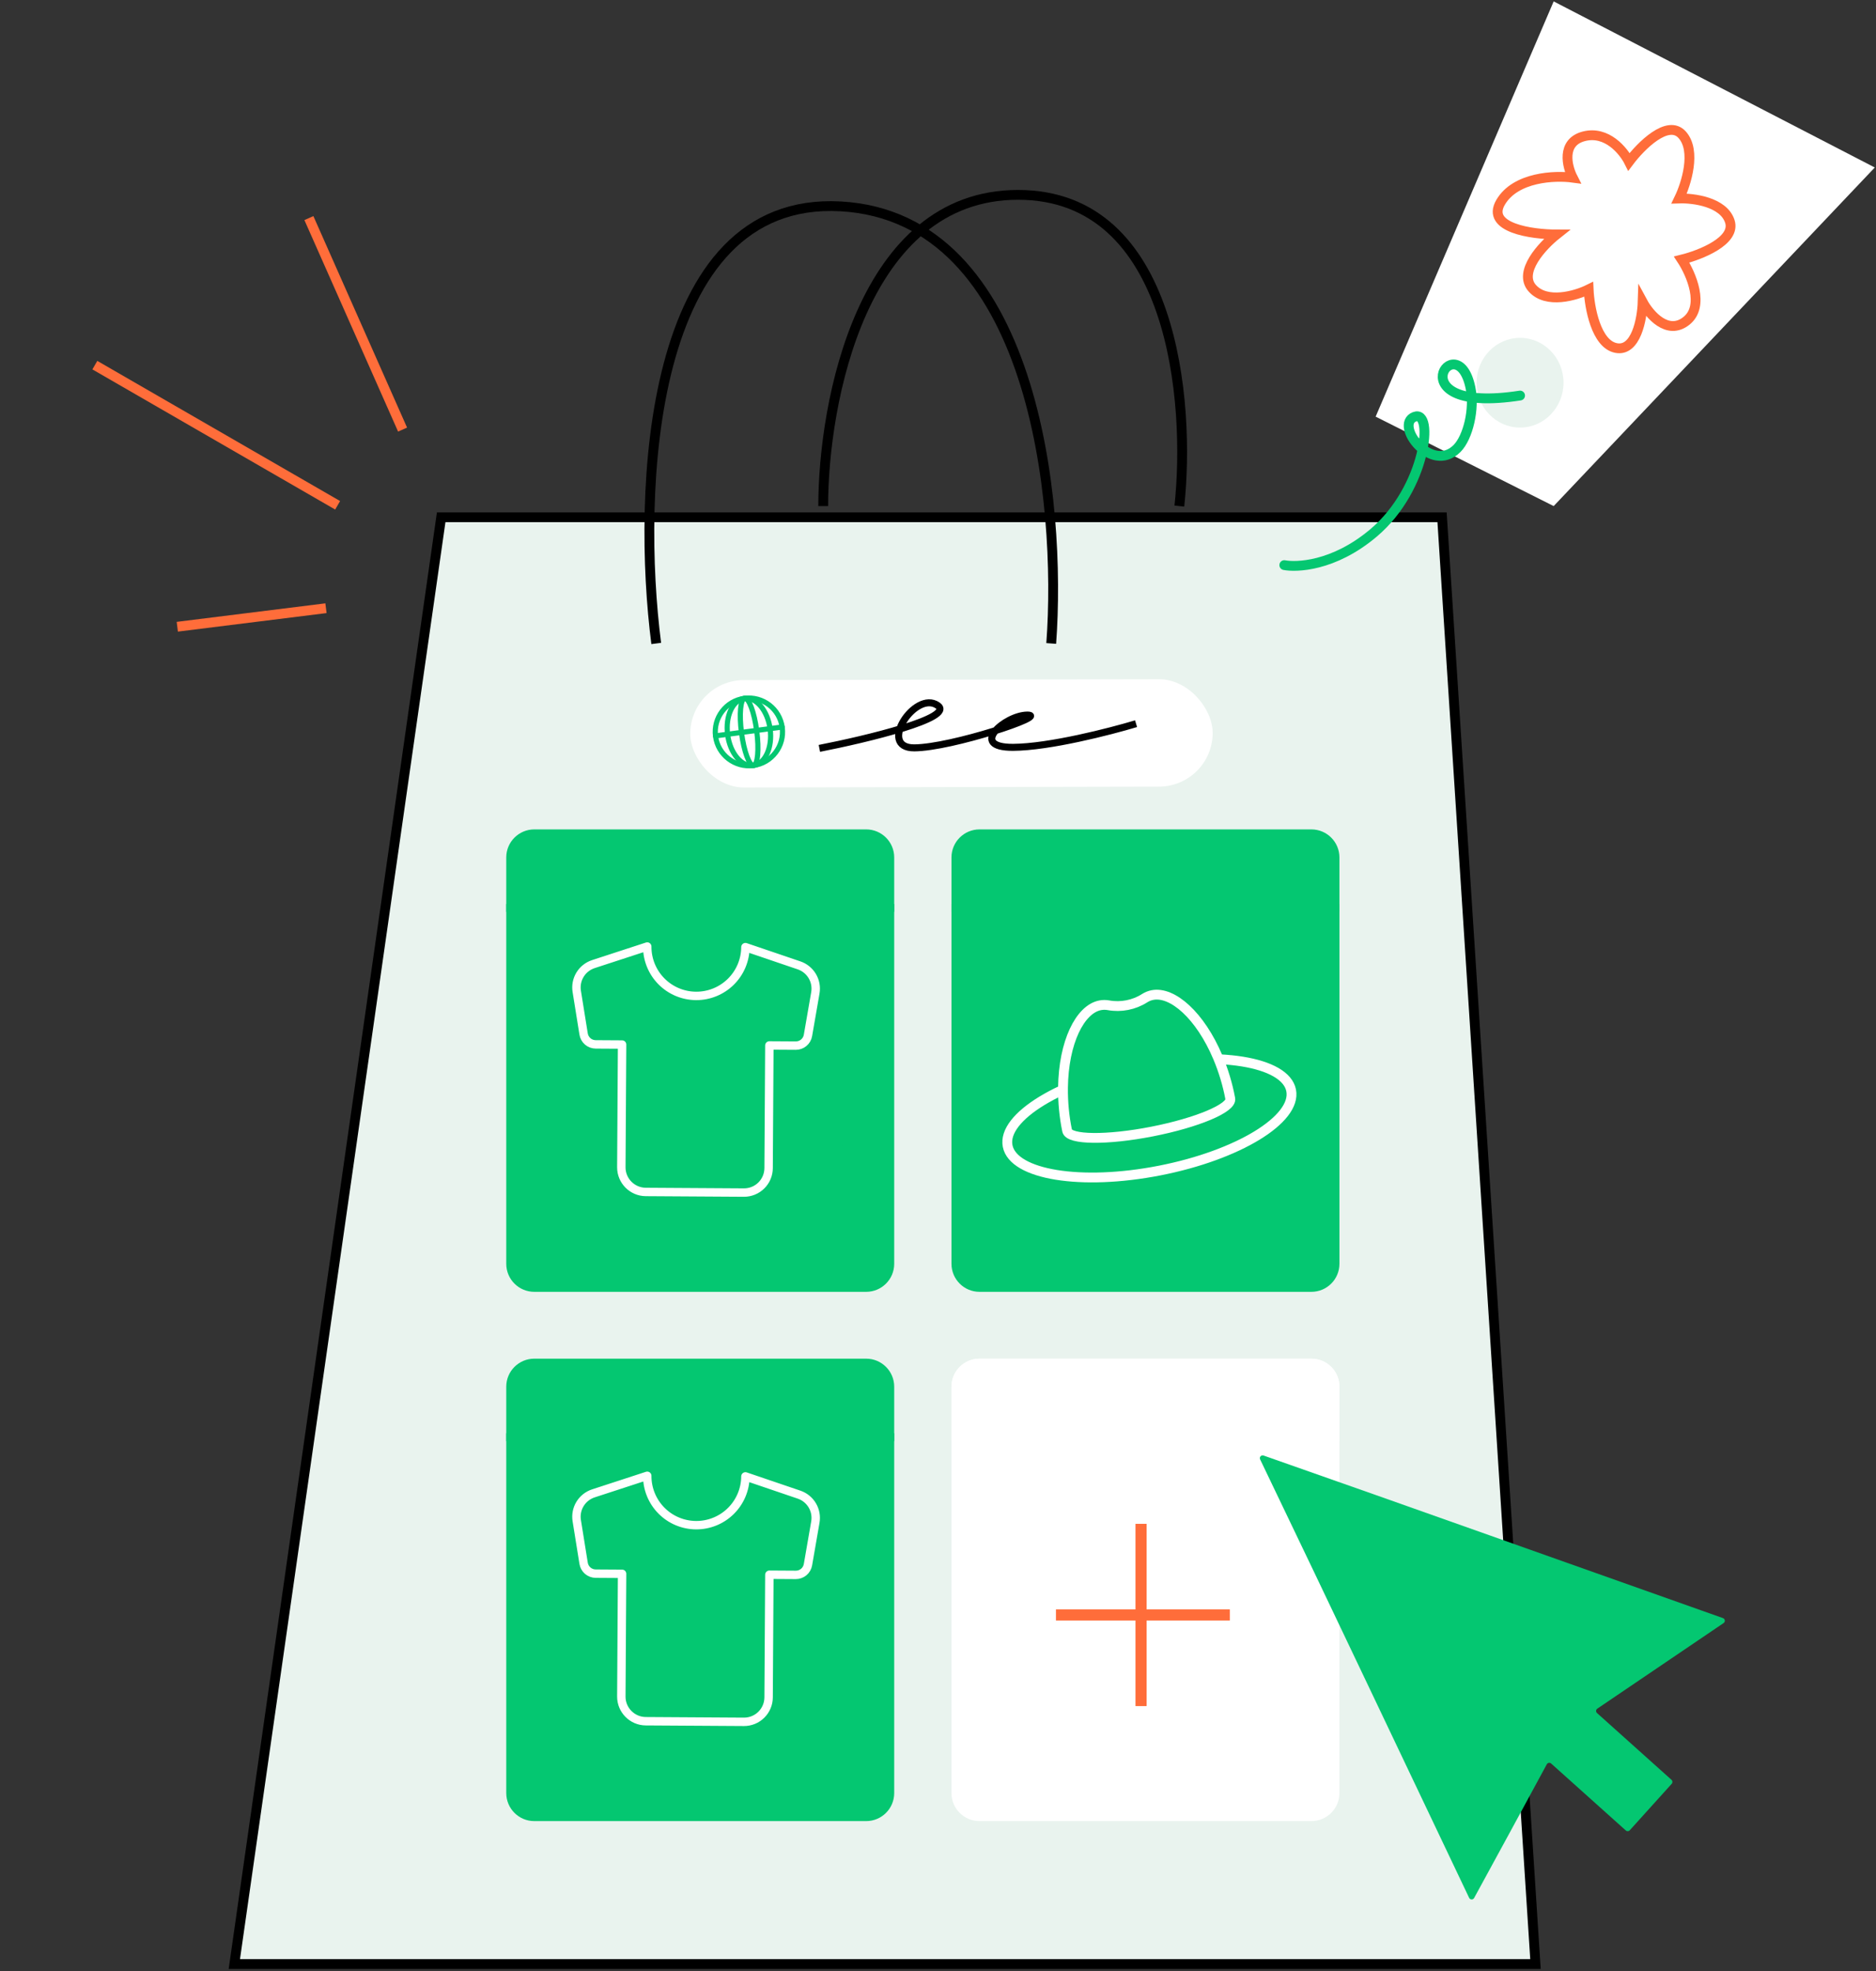
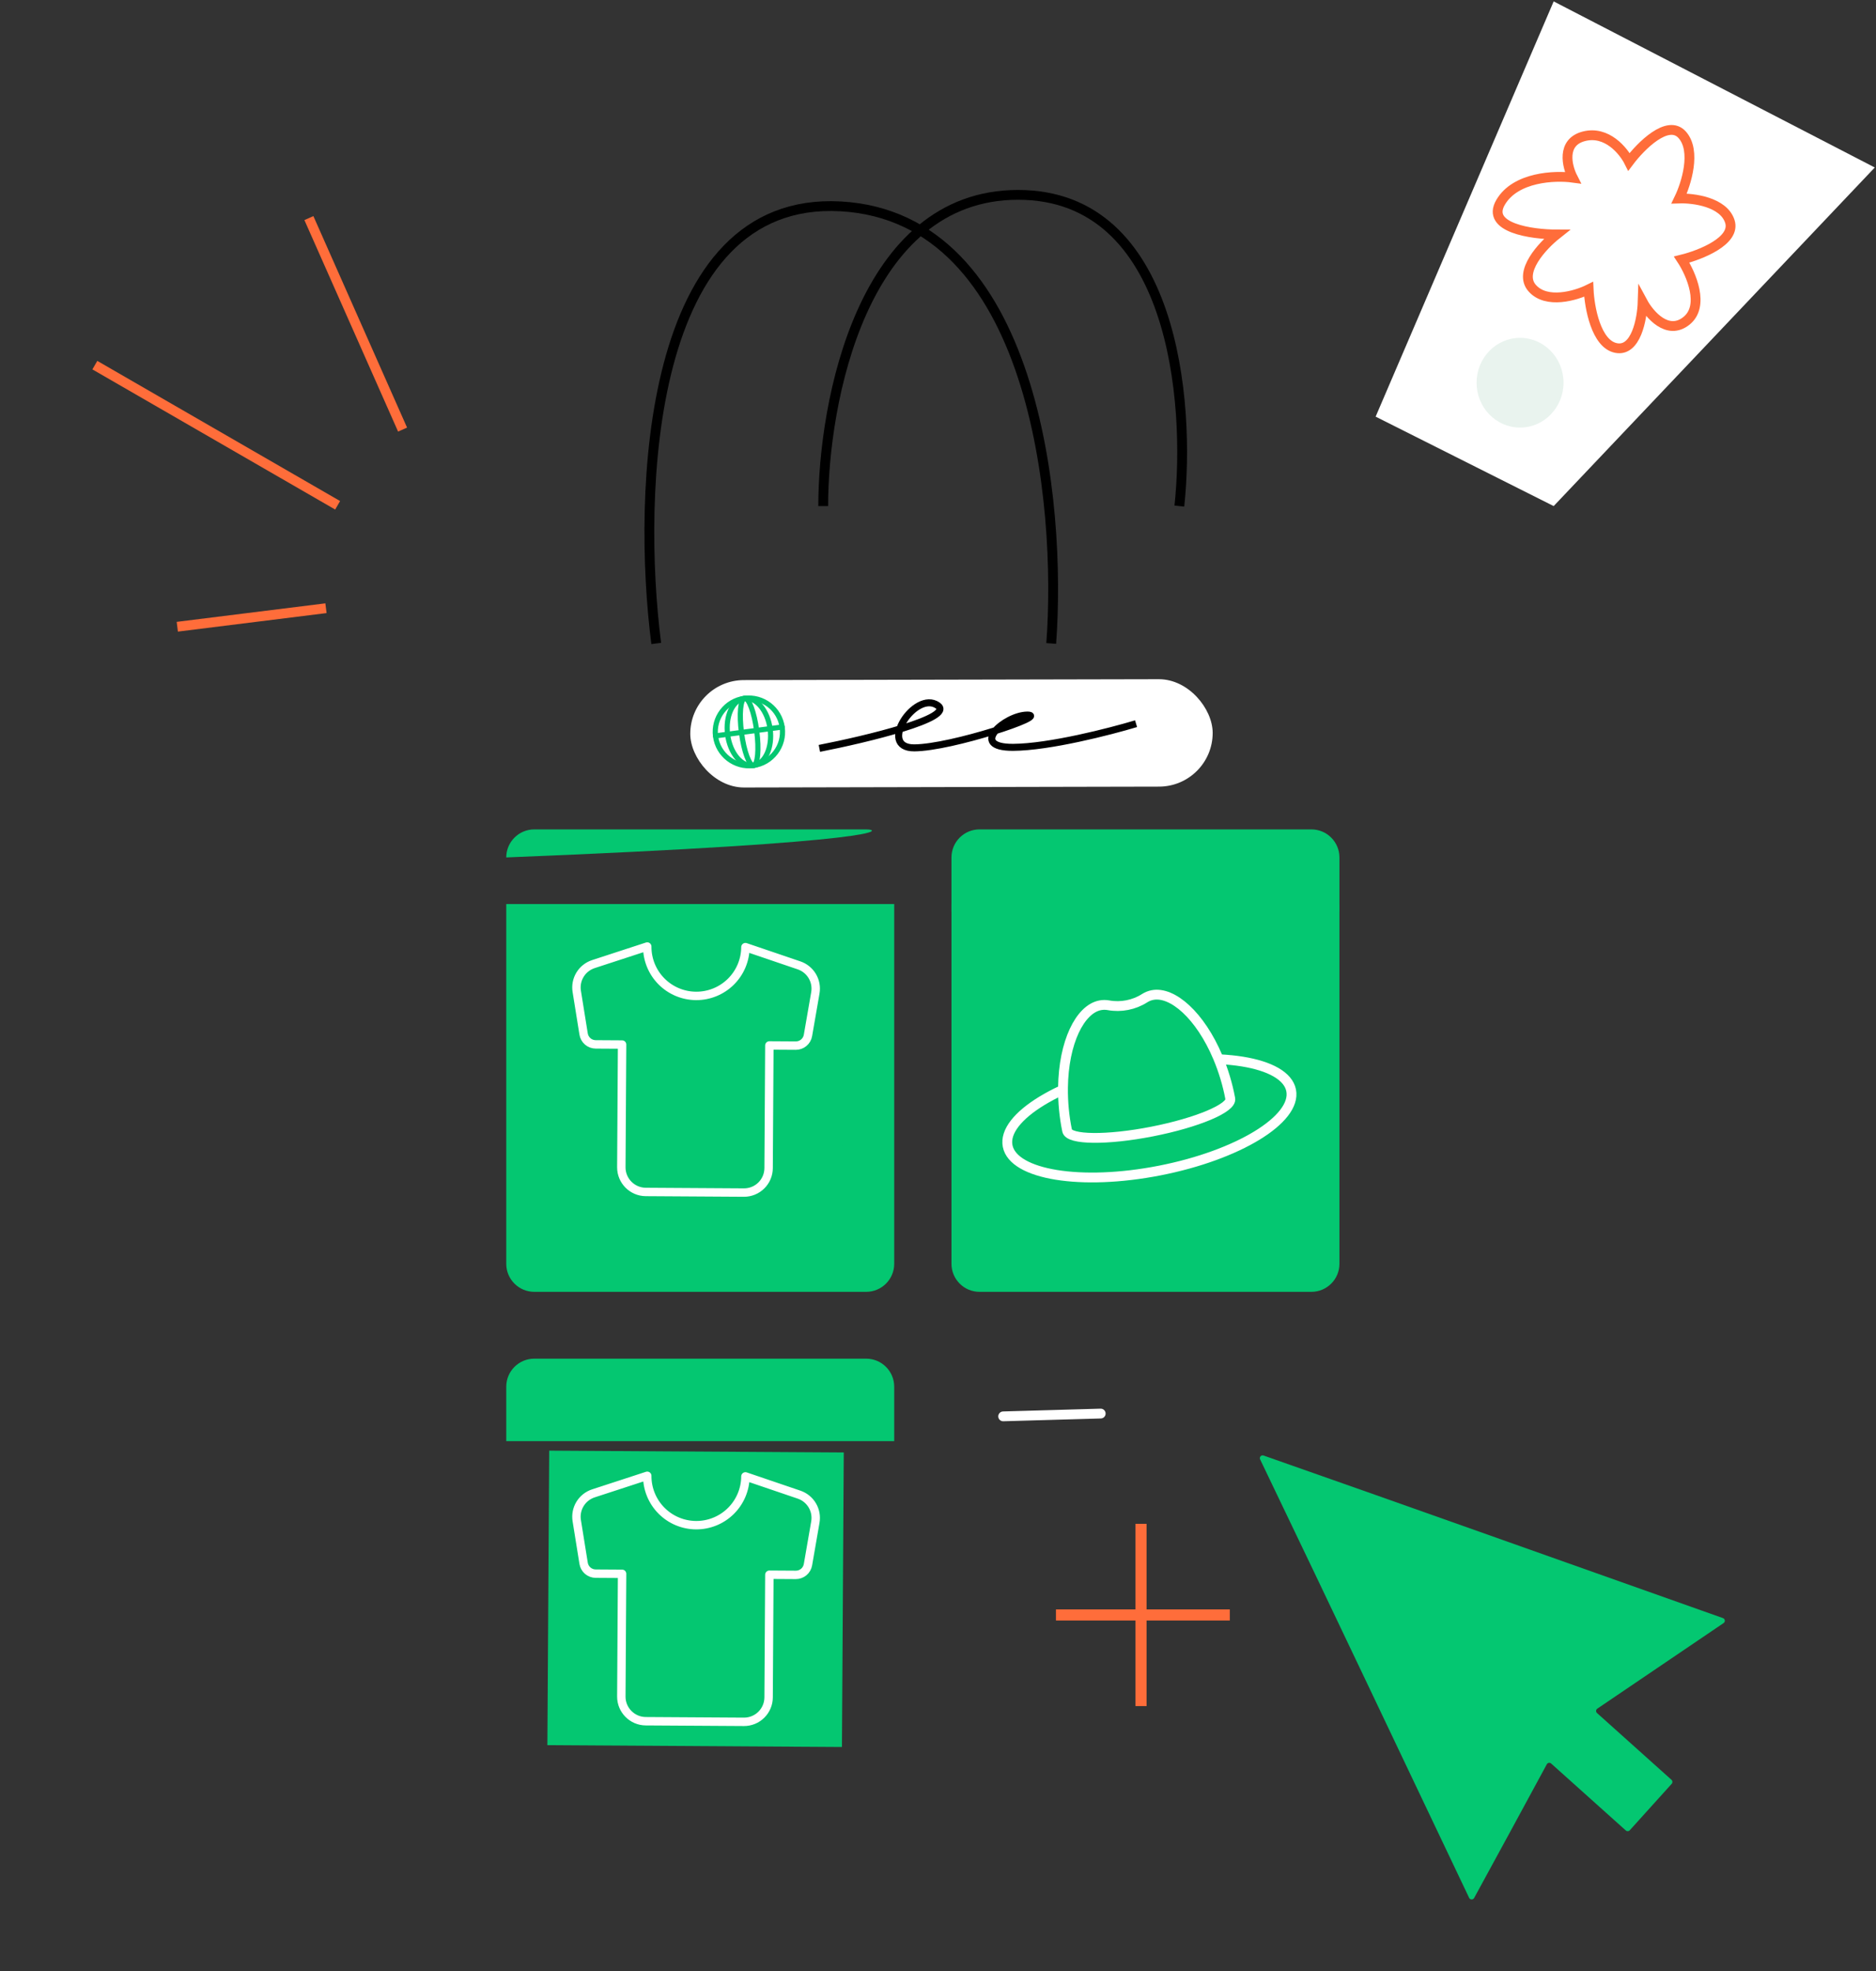
<svg xmlns="http://www.w3.org/2000/svg" width="669" height="703" viewBox="0 0 669 703" fill="none">
  <rect x="0" y="0" width="669" height="703" fill="#333333" stroke="none" />
  <path d="M554.055 180.5L490.564 148.602L554.055 0.5L668.564 59.741L554.055 180.5Z" fill="white" />
-   <path d="M514.252 184.5L547.564 700.5H421.452H83.564L157.329 184.5H459.524H514.252Z" fill="#E9F3EE" stroke="black" stroke-width="3.5" />
  <path d="M234.017 229.5C227.13 175.936 230.636 69.767 299.75 73.601C368.865 77.436 378.631 179.131 374.875 229.5" stroke="black" stroke-width="3.5" />
  <path d="M420.569 180.5C424.563 143.5 418.652 69.501 363.057 69.5C307.463 69.499 293.564 143.5 293.564 180.5" stroke="black" stroke-width="3.5" />
  <path d="M116.245 216.925L63.225 223.533" stroke="#FF6D3A" stroke-width="3.5" />
  <path d="M143.563 153.219L110.154 77.787" stroke="#FF6D3A" stroke-width="3.5" />
  <path d="M120.404 180.221L33.823 130.233" stroke="#FF6D3A" stroke-width="3.5" />
  <path d="M616.881 78.974C614.642 72.02 603.898 70.625 598.806 70.796C601.305 65.632 605.024 53.864 599.908 48.098C594.792 42.333 585.116 52.094 580.918 57.696C578.96 53.791 573.005 46.509 564.849 48.609C556.693 50.71 558.791 59.322 560.86 63.365C554.492 62.502 540.428 63.057 535.112 72.182C529.796 81.306 546.218 83.611 555.093 83.623C550.067 87.607 541.294 97.016 546.41 102.782C551.526 108.547 561.951 105.467 566.525 103.206C566.802 109.578 569.142 122.682 576.28 124.117C583.419 125.551 585.592 113.78 585.786 107.716C588.186 112.178 594.663 119.775 601.364 114.463C608.066 109.151 603.053 97.665 599.709 92.586C606.366 90.947 619.121 85.929 616.881 78.974Z" stroke="#FF6D3A" stroke-width="3.5" />
  <path d="M467.652 295.817H349.305C343.782 295.817 339.305 300.295 339.305 305.817V325.231H477.652V305.817C477.652 300.295 473.175 295.817 467.652 295.817Z" fill="#04C771" />
  <path d="M477.654 322.442H339.306V450.752C339.306 456.275 343.783 460.752 349.306 460.752H467.654C473.177 460.752 477.654 456.275 477.654 450.752V322.442Z" fill="#04C771" />
  <path d="M357.738 505.164L392.521 504.169Z" fill="#04C771" />
  <path d="M357.738 505.164L392.521 504.169" stroke="white" stroke-width="3.5" stroke-linecap="round" stroke-linejoin="round" />
-   <path d="M467.652 484.588H349.305C343.782 484.588 339.305 489.065 339.305 494.588V514.001H477.652V494.588C477.652 489.065 473.175 484.588 467.652 484.588Z" fill="white" />
-   <path d="M467.654 484.588H349.306C343.783 484.588 339.306 489.065 339.306 494.588V639.523C339.306 645.045 343.783 649.523 349.306 649.523H467.654C473.177 649.523 477.654 645.045 477.654 639.523V494.588C477.654 489.065 473.177 484.588 467.654 484.588Z" fill="white" />
  <path d="M413.543 417.494C441.463 412.023 462.458 399.23 460.438 388.92C458.418 378.61 434.146 374.688 406.226 380.16C378.306 385.631 357.311 398.424 359.331 408.734C361.351 419.044 385.623 422.966 413.543 417.494Z" fill="#04C771" stroke="white" stroke-width="3.5" stroke-miterlimit="10" stroke-linecap="round" stroke-linejoin="round" />
  <path d="M380.527 403.069L380.507 403.073C379.522 398.248 379.018 393.116 379.077 387.963C379.261 371.709 385.167 359.957 392.303 358.559C393.311 358.361 394.324 358.363 395.329 358.546C399.714 359.35 404.402 358.431 408.161 356.031C409.022 355.483 409.958 355.099 410.966 354.901C418.103 353.503 428.007 362.156 434.314 377.139C436.313 381.89 437.783 386.83 438.693 391.671L438.671 391.675C438.691 391.731 438.715 391.784 438.727 391.843C439.381 395.18 426.883 400.436 410.815 403.585C394.747 406.734 381.193 406.583 380.539 403.246C380.528 403.189 380.529 403.129 380.527 403.069Z" fill="#04C771" stroke="white" stroke-width="3.5" stroke-miterlimit="10" stroke-linecap="round" stroke-linejoin="round" />
  <path d="M288.592 529.435C283.298 530.259 278.365 526.634 277.544 521.363C278.368 526.656 274.743 531.59 269.472 532.411C274.766 531.587 279.7 535.212 280.52 540.483C279.7 535.212 283.321 530.255 288.592 529.435Z" fill="#04C771" stroke="white" stroke-width="3.5" stroke-linecap="round" stroke-linejoin="round" />
  <path d="M308.884 484.588H190.536C185.013 484.588 180.536 489.065 180.536 494.588V514.001H318.884V494.588C318.884 489.065 314.407 484.588 308.884 484.588Z" fill="#04C771" />
-   <path d="M318.884 511.213H180.536V639.523C180.536 645.045 185.013 649.523 190.536 649.523H308.884C314.407 649.523 318.884 645.045 318.884 639.523V511.213Z" fill="#04C771" />
  <path d="M288.592 340.664C283.298 341.488 278.365 337.864 277.544 332.592C278.368 337.886 274.743 342.82 269.472 343.64C274.766 342.816 279.7 346.441 280.52 351.713C279.7 346.441 283.321 341.485 288.592 340.664Z" fill="#04C771" stroke="white" stroke-width="3.5" stroke-linecap="round" stroke-linejoin="round" />
-   <path d="M308.884 295.817H190.536C185.013 295.817 180.536 300.295 180.536 305.817V325.231H318.884V305.817C318.884 300.295 314.407 295.817 308.884 295.817Z" fill="#04C771" />
+   <path d="M308.884 295.817H190.536C185.013 295.817 180.536 300.295 180.536 305.817V325.231V305.817C318.884 300.295 314.407 295.817 308.884 295.817Z" fill="#04C771" />
  <path d="M318.884 322.442H180.536V450.752C180.536 456.275 185.013 460.752 190.536 460.752H308.884C314.407 460.752 318.884 456.275 318.884 450.752V322.442Z" fill="#04C771" />
  <rect width="105.046" height="105.046" transform="translate(195.852 517.393) rotate(0.355)" fill="#04C771" />
  <path d="M284.958 533.088L265.827 526.579C265.798 531.223 263.926 535.664 260.623 538.927C257.319 542.19 252.855 544.007 248.211 543.979C243.568 543.95 239.126 542.078 235.863 538.774C232.6 535.47 230.783 531.006 230.812 526.363L211.602 532.634C209.617 533.282 207.929 534.618 206.842 536.401C205.756 538.184 205.342 540.297 205.677 542.358L208.121 557.562C208.282 558.591 208.804 559.529 209.594 560.208C210.384 560.887 211.39 561.262 212.432 561.265L221.842 561.323L221.571 605.092C221.541 609.906 225.456 613.87 230.27 613.9L265.285 614.117C267.607 614.131 269.839 613.222 271.491 611.591C273.143 609.959 274.079 607.739 274.093 605.417L274.364 561.648L283.774 561.707C284.816 561.716 285.827 561.354 286.625 560.685C287.423 560.016 287.957 559.084 288.13 558.057L290.763 542.885C291.123 540.828 290.735 538.71 289.671 536.914C288.607 535.117 286.935 533.761 284.958 533.088Z" stroke="white" stroke-width="3" stroke-linecap="round" stroke-linejoin="round" />
  <rect width="105.046" height="105.046" transform="translate(195.852 328.622) rotate(0.355)" fill="#04C771" />
  <path d="M284.958 344.318L265.827 337.809C265.798 342.452 263.926 346.894 260.623 350.157C257.319 353.42 252.855 355.237 248.211 355.208C243.568 355.179 239.126 353.307 235.863 350.004C232.6 346.7 230.783 342.235 230.812 337.592L211.602 343.864C209.617 344.512 207.929 345.848 206.842 347.631C205.756 349.414 205.342 351.527 205.677 353.588L208.121 368.791C208.282 369.82 208.804 370.759 209.594 371.438C210.384 372.116 211.39 372.491 212.432 372.495L221.842 372.553L221.571 416.321C221.541 421.136 225.456 425.099 230.27 425.129L265.285 425.346C267.607 425.36 269.839 424.452 271.491 422.82C273.143 421.189 274.079 418.968 274.093 416.646L274.364 372.878L283.774 372.936C284.816 372.946 285.827 372.583 286.625 371.914C287.423 371.245 287.957 370.314 288.13 369.286L290.763 354.114C291.123 352.058 290.735 349.94 289.671 348.143C288.607 346.347 286.935 344.99 284.958 344.318Z" stroke="white" stroke-width="3" stroke-linecap="round" stroke-linejoin="round" />
  <ellipse cx="542.064" cy="136.5" rx="15.5" ry="16" fill="#E9F3EE" />
-   <path d="M542.075 141.079C496.912 148.1 519.639 115.258 524.389 138.315C525.966 145.968 523.461 156.047 519.621 159.931C510.418 169.239 497.23 151.525 504.387 148.666C511.543 145.808 508.623 174.185 489.82 190.071C475.478 202.187 462.057 202.358 457.995 201.556" stroke="#04C771" stroke-width="3.5" stroke-linecap="round" />
  <path d="M450.604 519.136C449.763 518.841 448.984 519.707 449.37 520.51C475.159 574.143 501.826 630.579 523.912 676.904C524.262 677.64 525.296 677.662 525.687 676.947C534.378 661.076 542.98 645.157 551.606 629.251C551.914 628.683 552.672 628.552 553.153 628.983L579.782 652.863C580.192 653.231 580.823 653.197 581.192 652.788L596.148 636.213C596.519 635.802 596.485 635.169 596.073 634.799L569.516 610.984C569.032 610.55 569.084 609.776 569.623 609.411C584.64 599.247 599.656 589.082 614.654 578.89C615.332 578.429 615.195 577.392 614.422 577.119C556.827 556.739 504.364 537.987 450.604 519.136Z" fill="#04C771" />
  <path d="M406.905 543.5V576M406.905 608.5V576M406.905 576H438.564H376.564" stroke="#FF6D3A" stroke-width="3.96" />
  <rect x="246.117" y="242.603" width="186.294" height="38.31" rx="19.155" transform="rotate(-0.121 246.117 242.603)" fill="white" />
  <path d="M292.2 266.917C308.911 263.657 340.741 256.03 334.369 251.603C326.403 246.068 312.741 266.808 326.045 266.737C339.35 266.667 374.302 254.998 366.366 255.04C358.43 255.082 345.186 266.636 361.292 266.551C374.176 266.483 395.886 260.899 405.131 258.116" stroke="black" stroke-width="2.5" />
  <path fill-rule="evenodd" clip-rule="evenodd" d="M265.533 249.496C259.2 250.335 254.745 256.184 255.59 262.567C256.434 268.95 262.257 273.439 268.591 272.601C274.924 271.763 279.379 265.913 278.534 259.53C277.69 253.148 271.867 248.658 265.533 249.496ZM254.756 262.677C253.851 255.839 258.624 249.562 265.423 248.662C272.222 247.763 278.464 252.582 279.368 259.42C280.273 266.258 275.5 272.535 268.701 273.435C261.902 274.335 255.661 269.515 254.756 262.677Z" fill="#04C771" stroke="#04C771" stroke-miterlimit="10" stroke-linecap="round" stroke-linejoin="round" />
  <path fill-rule="evenodd" clip-rule="evenodd" d="M264.522 252.866C264.321 255.058 264.411 258.058 264.845 261.341C265.28 264.625 265.973 267.545 266.737 269.609C267.12 270.644 267.513 271.442 267.886 271.96C268.073 272.22 268.241 272.391 268.385 272.489C268.525 272.586 268.616 272.597 268.67 272.59C268.724 272.583 268.809 272.549 268.919 272.419C269.032 272.286 269.15 272.077 269.263 271.778C269.488 271.18 269.66 270.308 269.761 269.209C269.961 267.017 269.872 264.017 269.437 260.734C269.003 257.45 268.309 254.53 267.545 252.466C267.162 251.431 266.769 250.633 266.396 250.115C266.21 249.855 266.041 249.684 265.898 249.586C265.757 249.489 265.667 249.478 265.612 249.485C265.558 249.492 265.474 249.526 265.363 249.656C265.25 249.789 265.132 249.998 265.019 250.297C264.794 250.895 264.622 251.767 264.522 252.866ZM264.722 249.111C264.923 248.876 265.182 248.694 265.502 248.651C265.823 248.609 266.12 248.717 266.375 248.893C266.627 249.066 266.861 249.32 267.079 249.623C267.516 250.23 267.94 251.108 268.334 252.174C269.125 254.312 269.831 257.297 270.271 260.623C270.711 263.95 270.806 267.015 270.599 269.285C270.495 270.417 270.314 271.375 270.05 272.075C269.919 272.424 269.758 272.731 269.56 272.964C269.36 273.199 269.101 273.381 268.78 273.424C268.46 273.466 268.163 273.358 267.908 273.182C267.656 273.009 267.421 272.755 267.203 272.451C266.767 271.844 266.343 270.967 265.948 269.901C265.157 267.763 264.451 264.778 264.011 261.452C263.571 258.125 263.476 255.06 263.684 252.789C263.788 251.658 263.968 250.7 264.232 250C264.364 249.651 264.524 249.344 264.722 249.111Z" fill="#04C771" stroke="#04C771" stroke-miterlimit="10" stroke-linecap="round" stroke-linejoin="round" />
  <path fill-rule="evenodd" clip-rule="evenodd" d="M260.964 253.47C259.917 255.735 259.47 258.757 259.899 261.996C260.327 265.234 261.545 268.036 263.145 269.951C264.749 271.87 266.691 272.851 268.591 272.6C270.491 272.348 272.111 270.896 273.161 268.625C274.208 266.361 274.654 263.338 274.226 260.1C273.797 256.861 272.58 254.059 270.98 252.144C269.376 250.225 267.434 249.244 265.534 249.495C263.633 249.747 262.013 251.2 260.964 253.47ZM260.2 253.117C261.321 250.692 263.137 248.964 265.423 248.661C267.71 248.359 269.912 249.555 271.625 251.605C273.342 253.659 274.614 256.617 275.06 259.989C275.506 263.361 275.048 266.548 273.924 268.978C272.804 271.403 270.988 273.131 268.702 273.434C266.415 273.736 264.212 272.54 262.499 270.49C260.782 268.436 259.511 265.478 259.065 262.106C258.619 258.734 259.077 255.547 260.2 253.117Z" fill="#04C771" stroke="#04C771" stroke-miterlimit="10" stroke-linecap="round" stroke-linejoin="round" />
  <path fill-rule="evenodd" clip-rule="evenodd" d="M254.734 262.511C254.703 262.28 254.865 262.069 255.095 262.039L278.874 258.892C279.105 258.861 279.316 259.023 279.346 259.254C279.377 259.484 279.215 259.695 278.985 259.726L255.206 262.873C254.975 262.903 254.764 262.741 254.734 262.511Z" fill="#04C771" stroke="#04C771" stroke-miterlimit="10" stroke-linecap="round" stroke-linejoin="round" />
</svg>